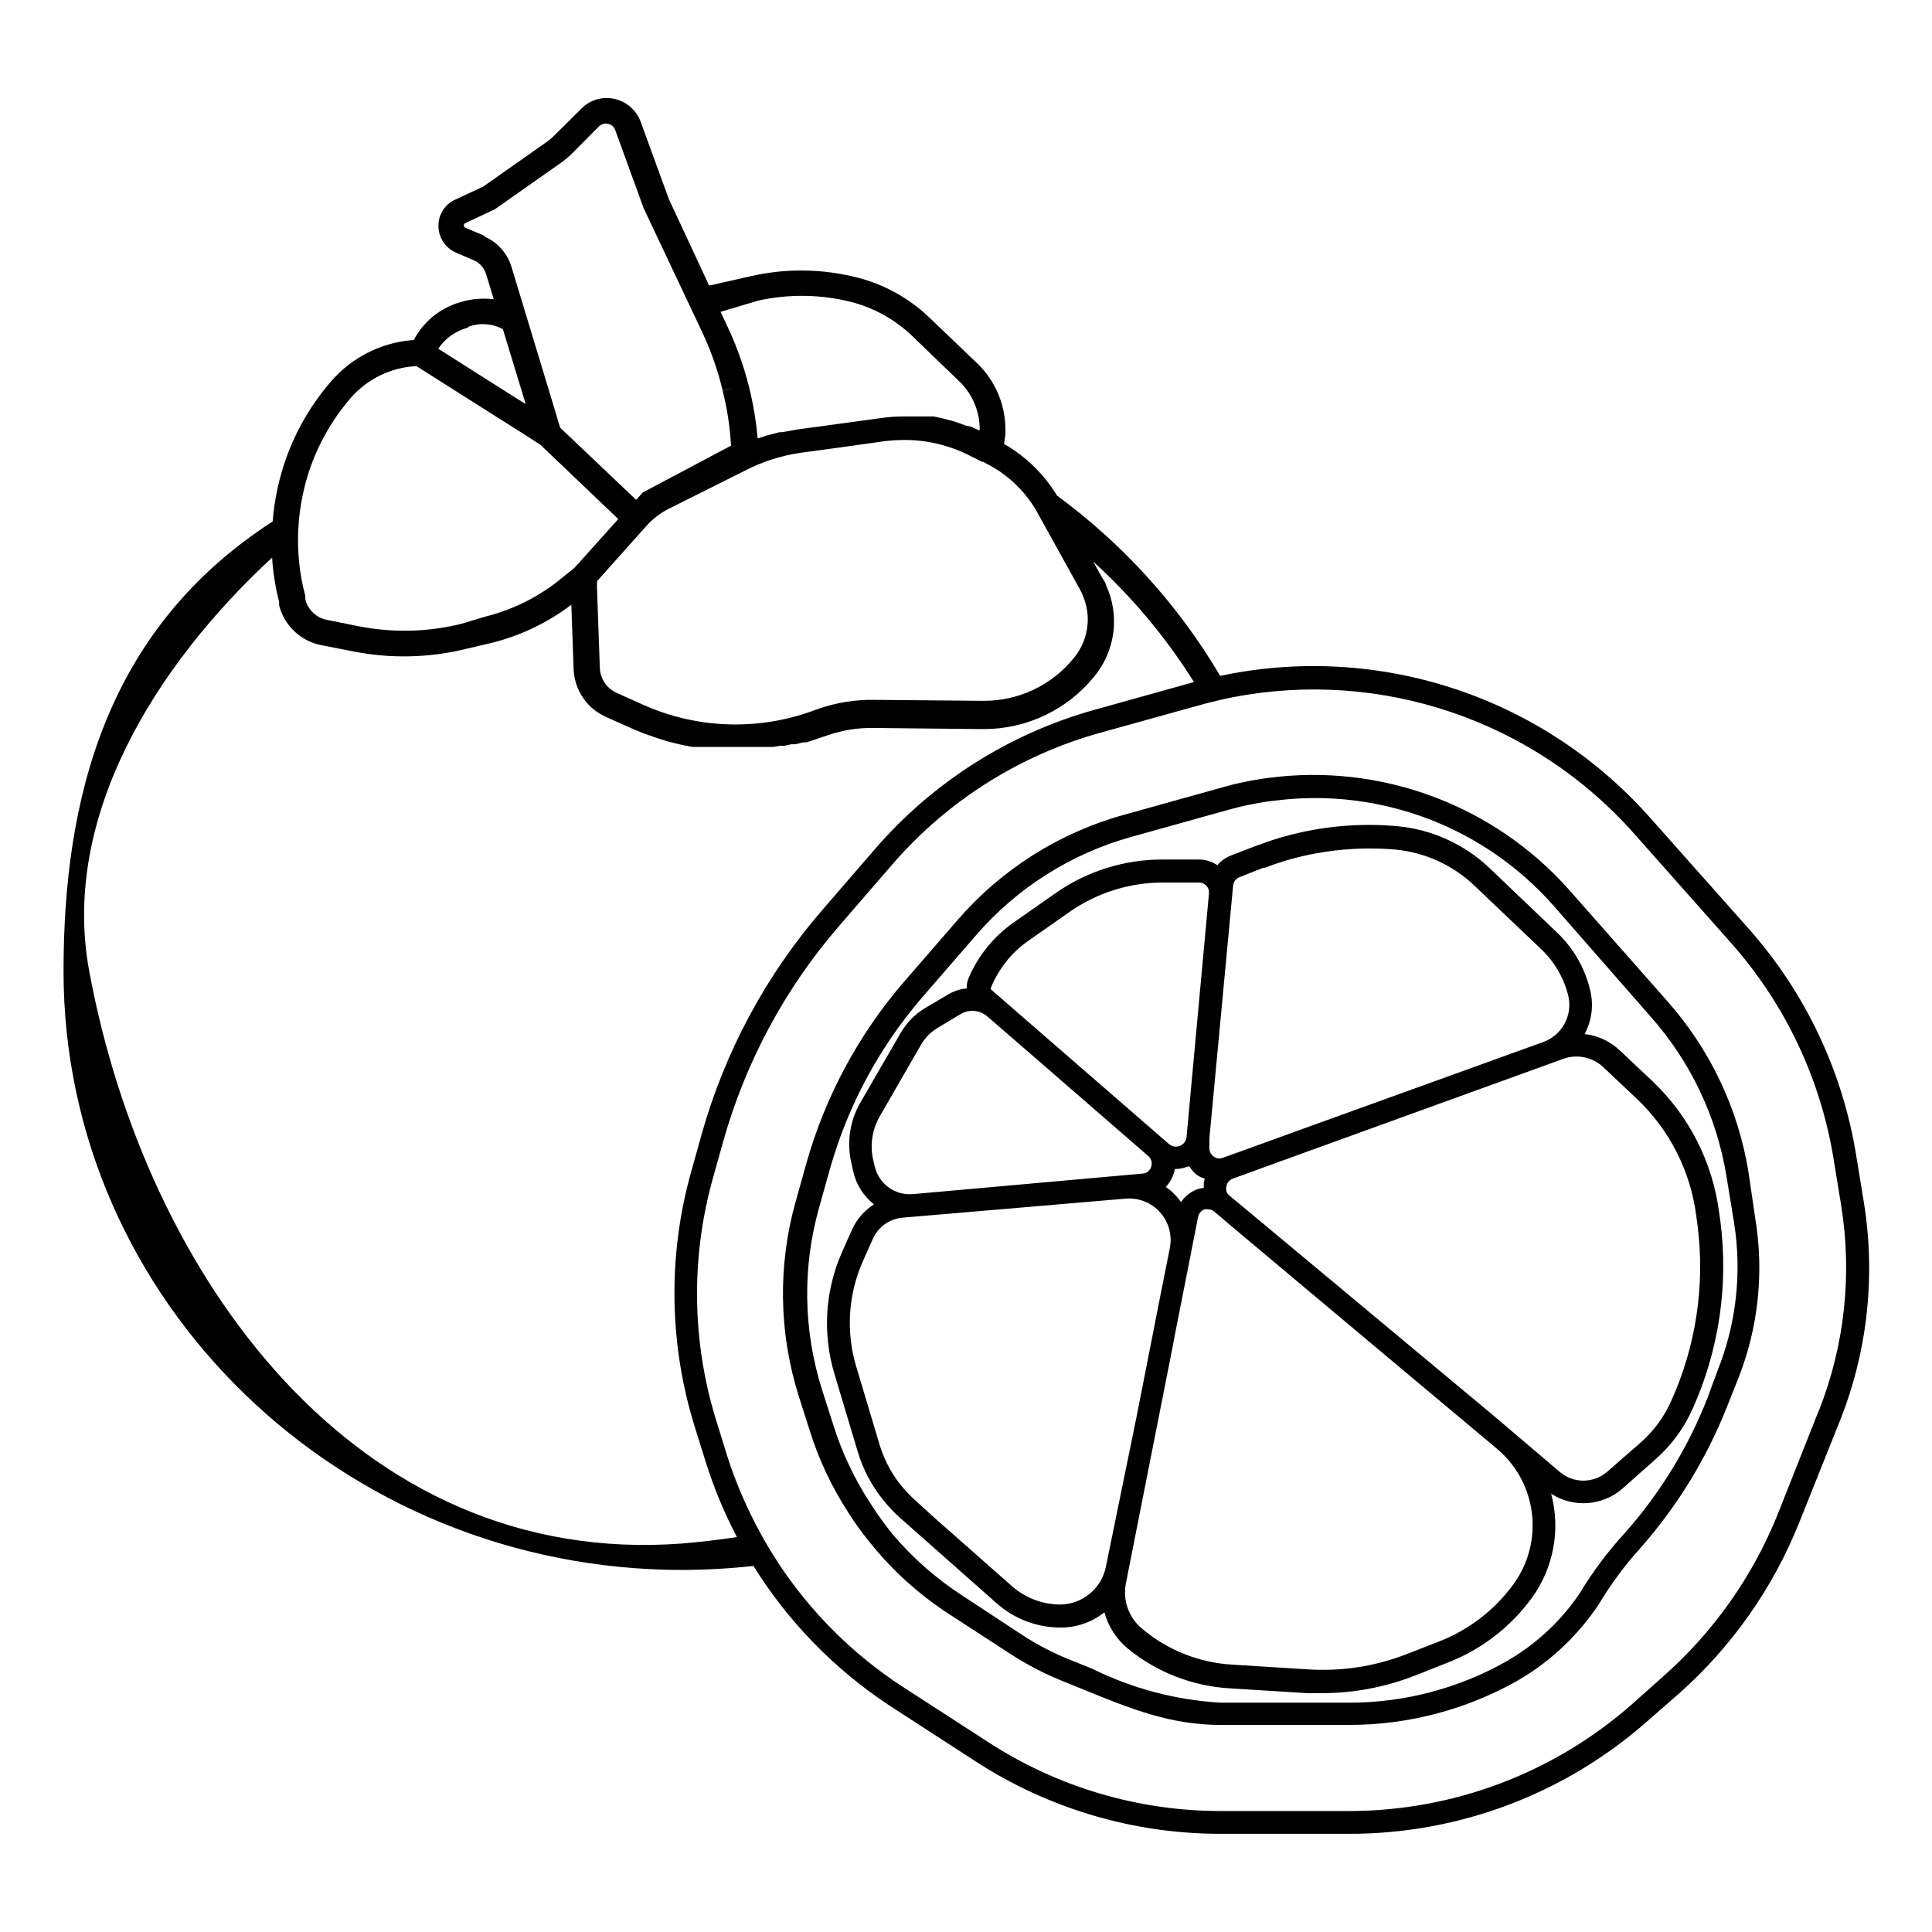
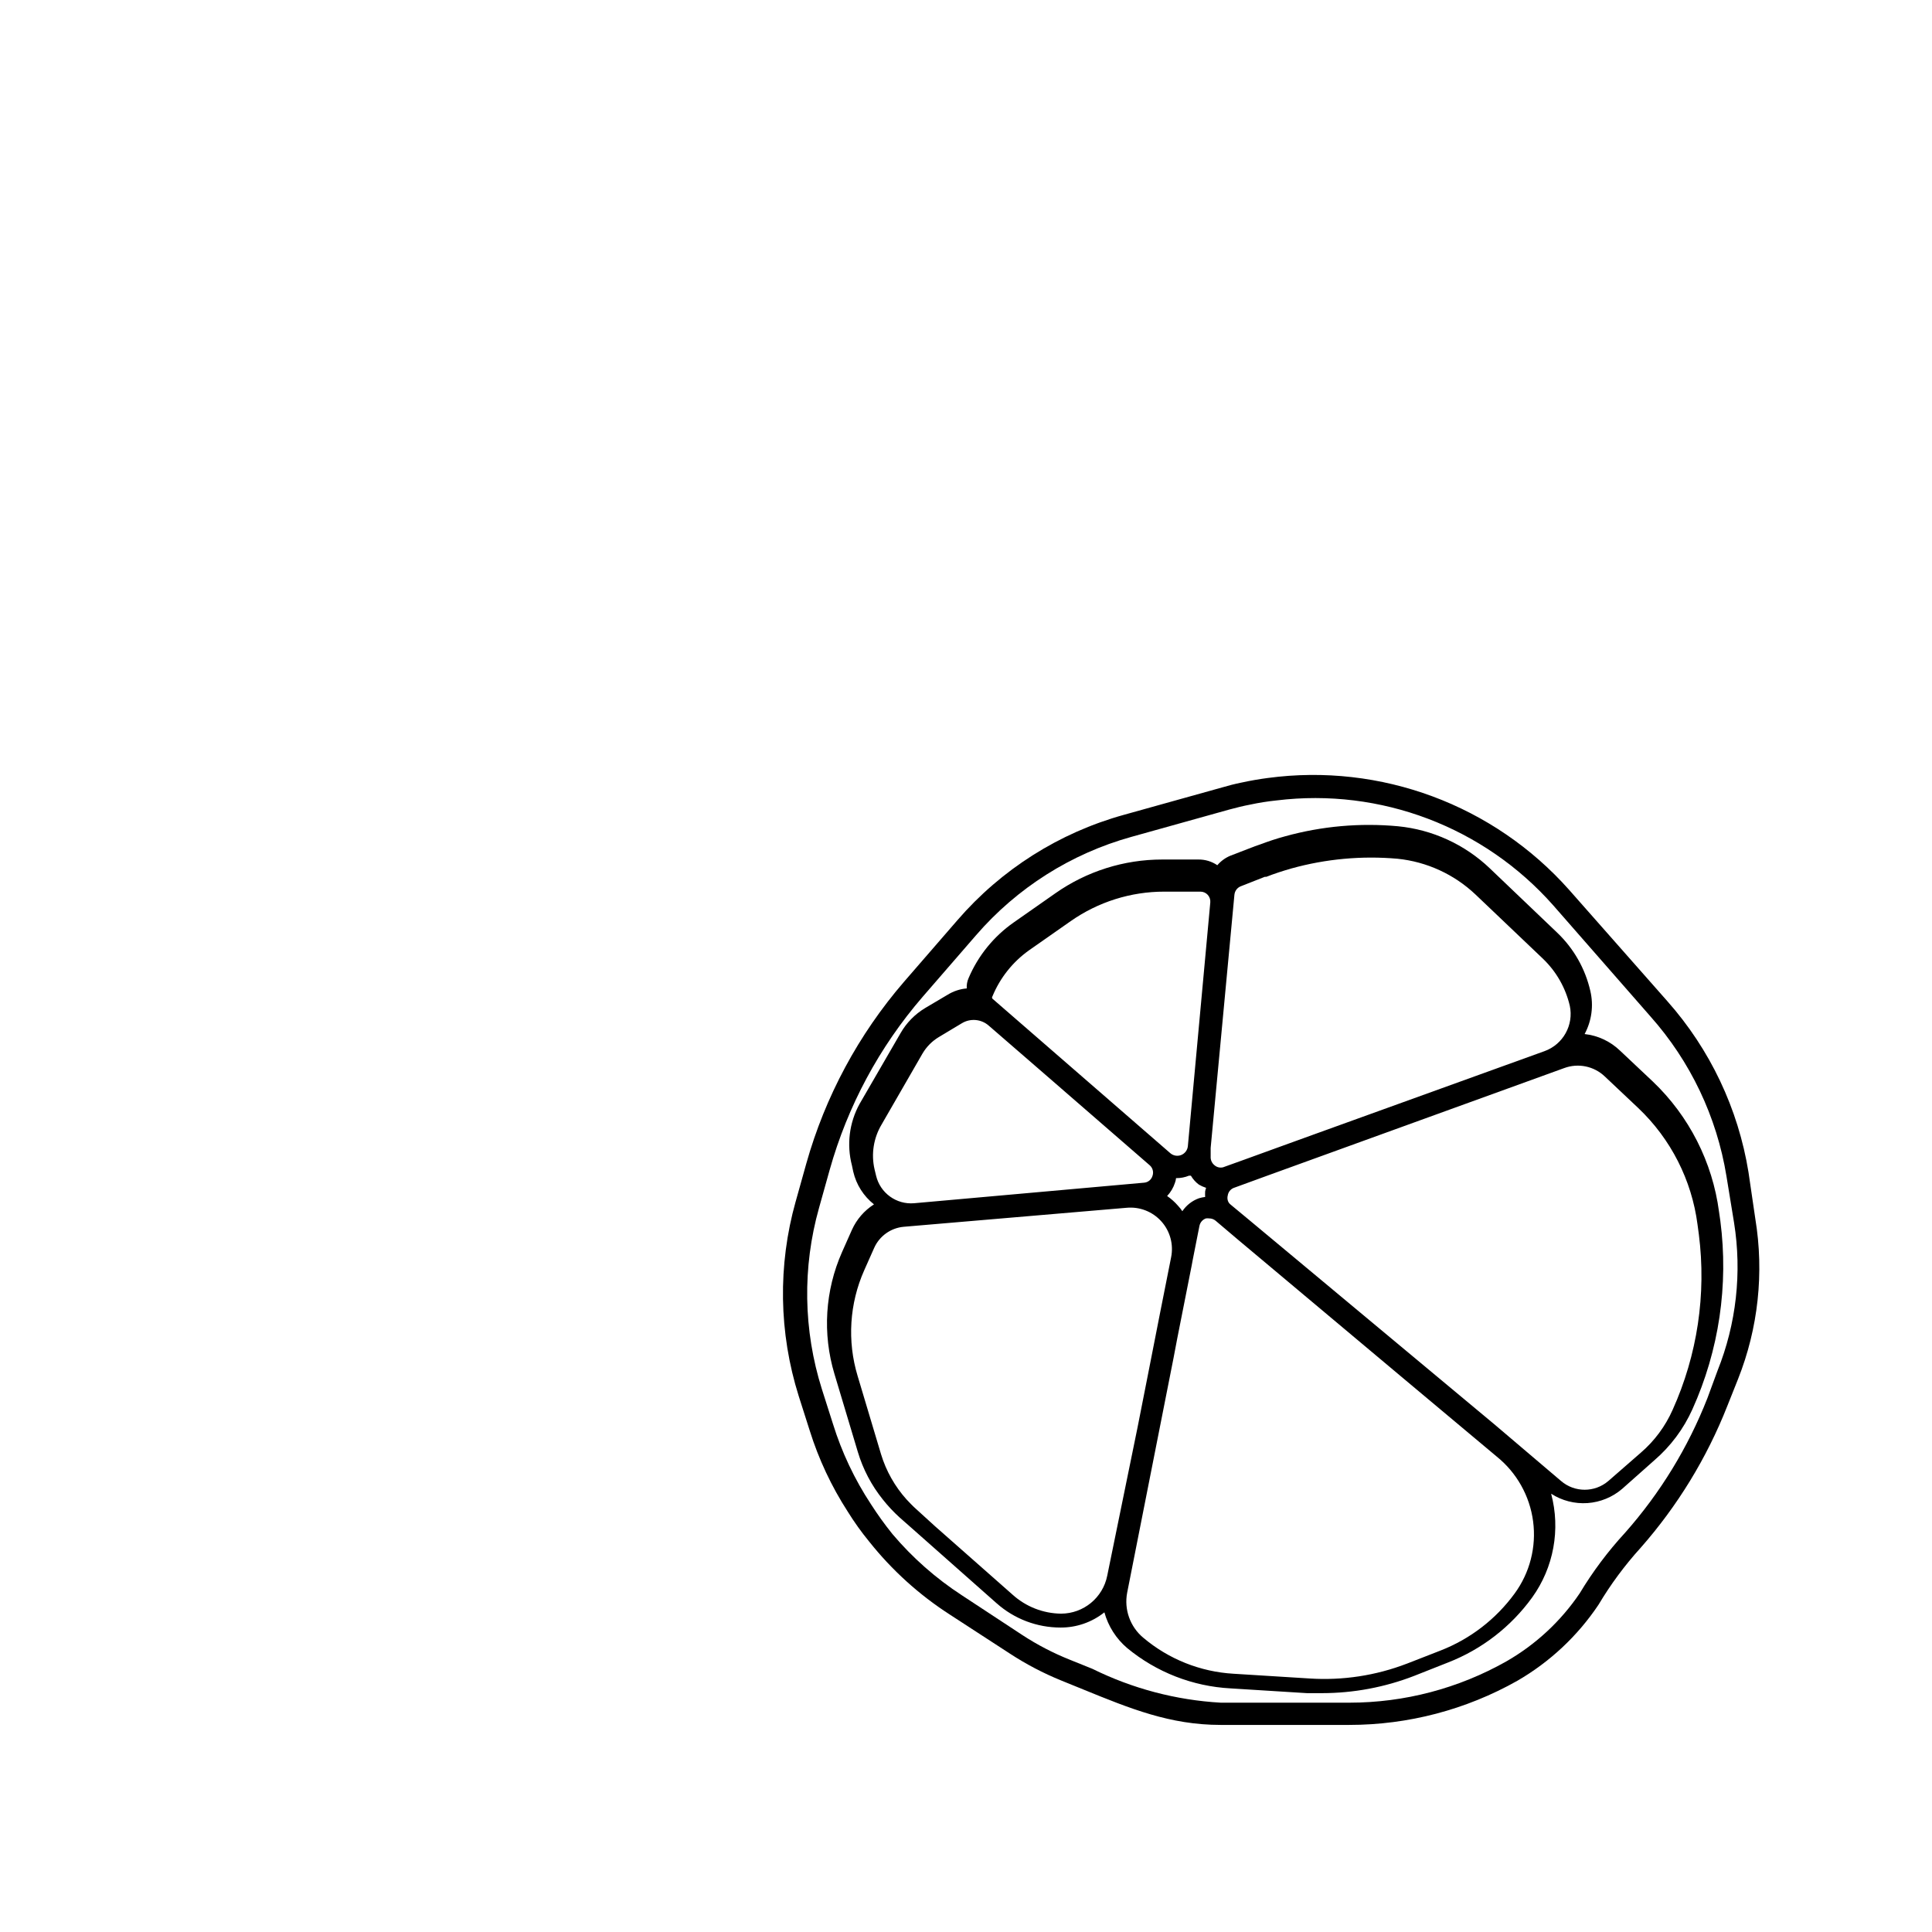
<svg xmlns="http://www.w3.org/2000/svg" fill="#000000" width="800px" height="800px" version="1.1" viewBox="144 144 512 512">
  <g>
-     <path d="m637.9 462.37-2.016-12.344c-3.621-22.238-13.473-42.992-28.414-59.852l-26.098-29.375c-13.965-15.816-31.879-27.641-51.91-34.262-20.031-6.621-41.465-7.801-62.102-3.422-11.027-18.684-25.734-34.93-43.227-47.762-3.441-5.691-8.281-10.41-14.059-13.703l0.352-2.367v-0.352c0.309-6.996-2.406-13.789-7.453-18.645l-12.645-12.09h-0.004c-5.336-5.141-11.914-8.801-19.094-10.629-9.137-2.344-18.699-2.496-27.91-0.453l-11.387 2.57-10.68-22.926-7.457-20.453c-1.133-3.082-3.75-5.375-6.953-6.098-3.195-0.719-6.531 0.273-8.816 2.621l-7.254 7.203c-0.574 0.574-1.199 1.098-1.863 1.562l-16.828 11.84-7.457 3.477c-2.758 1.25-4.504 4.023-4.434 7.051 0.035 3.016 1.828 5.734 4.586 6.953l4.785 2.066c1.574 0.688 2.773 2.031 3.273 3.68l2.016 6.648c-2.941-0.363-5.93-0.105-8.766 0.754-5.363 1.496-9.867 5.144-12.445 10.078h-0.453c-8.234 0.691-15.875 4.559-21.309 10.781-5.266 6.019-9.352 12.977-12.043 20.504-1.922 5.414-3.125 11.055-3.578 16.777-44.285 28.566-55.418 73.555-55.418 119.2 0 87.461 73.555 158.65 163.99 158.65h0.004c6.293-0.02 12.582-0.375 18.84-1.059 9.23 14.836 21.574 27.488 36.176 37.082l22.621 14.66c19.34 12.578 41.918 19.262 64.988 19.246h34.109c29 0.027 57.016-10.523 78.797-29.676l8.312-7.254c14.172-12.492 25.199-28.148 32.191-45.695l10.883-27.207c7.227-18.355 9.352-38.32 6.148-57.785zm-233.67-195.98h0.352l0.605 0.352v0.004c5.617 2.793 10.297 7.172 13.453 12.594l11.586 20.91c0.387 0.73 0.723 1.488 1.008 2.266 0.555 1.488 0.895 3.051 1.008 4.633 0.242 4.055-1.055 8.047-3.629 11.188-5.891 7.324-14.832 11.523-24.23 11.387l-28.969-0.254c-4.832-0.051-9.637 0.715-14.207 2.266l-2.82 1.008h-0.004c-14.398 4.945-30.145 4.227-44.031-2.012l-6.953-3.125c-2.609-1.184-4.324-3.738-4.434-6.602l-0.754-21.16c-0.027-0.215-0.027-0.438 0-0.652v-0.301-0.25-0.309c-0.016-0.098-0.016-0.199 0-0.301l13.047-14.609c1.656-1.855 3.637-3.391 5.844-4.535l20.152-10.078c4.711-2.453 9.805-4.09 15.062-4.836l10.781-1.461 11.438-1.613v0.004c1.773-0.207 3.559-0.309 5.34-0.305 5.824 0.016 11.566 1.379 16.777 3.981l3.324 1.664zm-59.297-42.723c8.125-1.797 16.562-1.676 24.637 0.355 6.027 1.551 11.562 4.621 16.07 8.914l12.594 12.141v0.004c3.535 3.391 5.488 8.102 5.391 12.996l-1.109-0.453-1.16-0.555-1.355-0.25c-0.379-0.172-0.766-0.324-1.16-0.453l-1.309-0.453-1.109-0.352-1.359-0.352-1.109-0.301-1.359-0.301-1.16-0.25h-7.66l0.004-0.008c-2.125-0.004-4.246 0.148-6.348 0.453l-11.438 1.562-10.781 1.461-3.879 0.707h-0.754l-3.68 0.957-0.656 0.25-1.461 0.453c-0.406-4.586-1.164-9.133-2.266-13.602-1.375-5.496-3.281-10.848-5.695-15.973l-1.863-3.981zm-72.547-17.18-5.039-2.117-0.004 0.004c-0.262-0.109-0.422-0.375-0.402-0.656-0.016-0.27 0.148-0.516 0.402-0.605l7.758-3.629 17.633-12.395 0.004 0.004c0.98-0.703 1.906-1.477 2.769-2.32l7.203-7.254h0.004c0.648-0.641 1.578-0.906 2.465-0.703 0.863 0.203 1.566 0.828 1.867 1.66l7.508 20.656 15.922 33.703-0.004 0.004c2.152 4.711 3.84 9.621 5.039 14.66l3.375-0.805-3.375 0.855c1.211 4.769 1.953 9.645 2.215 14.559l-23.375 12.395-1.762 1.965-20.152-19.145-2.316-7.707-10.578-34.914h-0.004c-1.09-3.594-3.707-6.527-7.156-8.012zm14.055 43.984-0.906 0.301zm-18.391-19.852c3.019-1.129 6.375-0.91 9.219 0.605l6.047 19.852-2.519-1.562-20.656-13.098v-0.004c1.859-2.773 4.676-4.766 7.91-5.59zm-44.988 53.504c0.293-5.672 1.41-11.273 3.324-16.625 2.418-6.691 6.055-12.875 10.73-18.238 4.309-4.82 10.328-7.766 16.777-8.211h0.504l22.672 14.359 5.894 3.727 1.863-2.922-1.863 2.922 4.231 2.719 20.656 19.699-10.078 11.234-1.613 1.762-3.879 3.125 0.004 0.004c-5.769 4.625-12.473 7.941-19.648 9.723l-6.348 1.914c-8.914 2.207-18.199 2.43-27.207 0.656l-8.516-1.715c-2.742-0.559-4.93-2.629-5.641-5.34v-0.957c-1.566-5.809-2.195-11.828-1.863-17.836zm101.62 268.93c-86.355 6.449-142.07-70.836-157.04-151.7-7.559-40.809 17.582-81.012 48.465-109.58h0.004c0.242 3.961 0.867 7.894 1.863 11.738v0.906c0.664 2.613 2.051 4.988 4.004 6.852 1.949 1.863 4.387 3.137 7.027 3.68l8.516 1.664v-0.004c10.004 2.004 20.328 1.762 30.23-0.703l6.648-1.562c7.609-1.91 14.758-5.336 21.008-10.078l0.605 16.977v0.004c0.137 4.059 1.965 7.875 5.039 10.527 1.047 0.863 2.199 1.59 3.426 2.168l7.004 3.125 3.125 1.309 1.059 0.352 2.117 0.754 1.258 0.402 1.914 0.605 1.41 0.352 1.863 0.453 1.41 0.301 1.863 0.352h21.41l1.812-0.301h1.16l1.812-0.402h1.109l1.965-0.504h0.957l2.871-0.957 2.82-0.957 0.004 0.004c3.809-1.309 7.812-1.957 11.84-1.914l29.02 0.301h0.402c11.383 0.023 22.16-5.109 29.32-13.953 2.758-3.344 4.508-7.402 5.051-11.699 0.543-4.297-0.141-8.66-1.977-12.586 0-0.504-0.504-1.059-0.805-1.562l-2.57-4.586v0.004c10.352 9.379 19.352 20.145 26.754 31.992h-0.301l-25.996 7.254h-0.004c-22.57 6.281-42.793 19.074-58.141 36.777l-14.156 16.375c-14.852 17.188-25.738 37.43-31.891 59.297l-2.82 10.078c-6.238 22.281-5.852 45.895 1.109 67.961l2.871 9.168v0.004c2.144 6.758 4.875 13.312 8.16 19.598-4.871 0.738-9.738 1.309-14.609 1.711zm301.33-35.266-10.781 27.207c-6.641 16.66-17.117 31.523-30.582 43.375l-8.312 7.406c-20.684 18.145-47.254 28.152-74.766 28.164h-34.059c-21.891 0.008-43.316-6.344-61.664-18.289l-22.672-14.66c-13.148-8.578-24.383-19.777-33-32.898-1.613-2.519-3.176-5.039-4.637-7.758-3.535-6.426-6.453-13.176-8.715-20.152l-2.871-9.27c-6.594-20.957-6.961-43.379-1.059-64.539l2.82-10.078c5.926-20.996 16.402-40.434 30.684-56.93l14.156-16.375v0.004c14.613-16.863 33.898-29.016 55.418-34.914l25.945-7.203 1.863-0.504c2.316-0.605 4.684-1.16 7.004-1.613h0.004c39.234-7.547 79.543 6.117 106.1 35.969l26.047 29.371v0.004c14.152 16.027 23.492 35.727 26.953 56.828l2.016 12.344c3 18.402 0.965 37.273-5.894 54.613z" />
    <path d="m607.37 454.66c-2.723-16.848-10.184-32.574-21.512-45.34l-26-29.473c-20.023-22.559-49.957-33.68-79.852-29.676-2.316 0.301-4.637 0.707-6.953 1.211-1.762 0.352-3.527 0.805-5.039 1.258l-26.195 7.305c-17.129 4.75-32.469 14.461-44.086 27.91l-14.156 16.324c-12.055 13.965-20.895 30.406-25.895 48.164l-2.82 10.078h-0.004c-4.746 16.891-4.465 34.801 0.809 51.539l2.922 9.168c2.371 7.578 5.762 14.797 10.074 21.465 1.723 2.773 3.621 5.434 5.695 7.957 6.004 7.551 13.203 14.07 21.309 19.297l15.973 10.379c4.281 2.797 8.816 5.176 13.551 7.106l5.945 2.418c12.344 5.039 22.973 9.371 36.324 9.371h34.109c15.605 0 30.945-4.027 44.535-11.691 8.617-4.984 15.977-11.879 21.516-20.152 3.215-5.398 6.961-10.461 11.184-15.113 9.75-11.074 17.508-23.758 22.922-37.484l2.871-7.203c5.356-13.48 6.938-28.16 4.586-42.473zm-8.211 52.598-2.672 7.258c-5.125 13.074-12.508 25.148-21.816 35.668-4.547 4.934-8.582 10.32-12.039 16.07-5.023 7.418-11.676 13.586-19.449 18.039-12.68 7.164-26.996 10.93-41.562 10.934h-34.109c-11.824-0.672-23.391-3.723-34.008-8.969l-5.996-2.418h0.004c-4.406-1.758-8.625-3.953-12.598-6.551l-16.02-10.531c-6.887-4.481-13.082-9.945-18.391-16.223-2.039-2.531-3.938-5.172-5.691-7.906-4.348-6.594-7.738-13.77-10.078-21.312l-2.922-9.168c-4.93-15.605-5.195-32.312-0.754-48.066l2.82-10.078v0.004c4.746-16.906 13.156-32.559 24.637-45.848l14.156-16.324c10.844-12.539 25.145-21.598 41.113-26.047l25.996-7.254c1.863-0.504 3.68-0.957 5.543-1.309h-0.004c2.312-0.496 4.652-0.867 7.004-1.109 27.523-3.367 54.941 7.031 73.305 27.809l25.746 29.422c10.598 11.91 17.586 26.59 20.152 42.32l2.016 12.344c2.117 13.238 0.605 26.805-4.383 39.246z" />
-     <path d="m599.56 465.14c-1.734-13.168-7.922-25.344-17.535-34.512l-8.715-8.211c-2.555-2.453-5.848-3.996-9.371-4.383 1.883-3.5 2.422-7.566 1.512-11.438-1.348-5.887-4.398-11.246-8.766-15.414l-17.887-17.078v-0.004c-6.641-6.324-15.207-10.242-24.332-11.133-10.055-0.93-20.195-0.027-29.926 2.672-2.266 0.605-4.484 1.359-6.648 2.168l-1.309 0.453-6.398 2.469-0.004-0.004c-1.383 0.555-2.613 1.438-3.578 2.57-1.484-1.012-3.242-1.539-5.039-1.512h-9.574 0.004c-10.113 0-19.98 3.113-28.266 8.918l-11.082 7.758c-5.277 3.691-9.414 8.785-11.941 14.711-0.391 0.867-0.566 1.82-0.504 2.773-1.785 0.152-3.512 0.723-5.039 1.66l-6.047 3.578h0.004c-2.676 1.617-4.894 3.887-6.449 6.598l-10.883 18.793c-2.727 4.969-3.449 10.793-2.016 16.273l0.352 1.664c0.797 3.426 2.734 6.481 5.492 8.664-2.566 1.633-4.598 3.981-5.844 6.75l-2.621 5.894c-4.504 10.18-5.219 21.637-2.012 32.297l6.195 20.656c1.375 4.606 3.637 8.898 6.648 12.645 1.348 1.699 2.828 3.281 4.434 4.734l2.973 2.621 22.773 20.152c4.656 4.121 10.66 6.394 16.879 6.398 4.223 0.023 8.328-1.398 11.637-4.031 1.02 3.691 3.125 6.992 6.047 9.473 7.754 6.402 17.363 10.148 27.406 10.68l20.152 1.258h4.082v0.004c8.355-0.008 16.641-1.562 24.434-4.586l8.918-3.527c8.941-3.477 16.691-9.461 22.316-17.23 5.723-7.949 7.57-18.047 5.039-27.508 2.863 1.844 6.242 2.715 9.641 2.481 3.394-0.238 6.625-1.566 9.203-3.789l8.516-7.559c4.305-3.707 7.746-8.316 10.074-13.5 7.055-15.633 9.617-32.922 7.406-49.93zm-135.07-19.348 6.047-64.434 0.25-2.672h0.004c0.098-0.992 0.738-1.848 1.66-2.219l6.398-2.519h0.402c2.168-0.855 4.383-1.562 6.648-2.215h0.004c9.141-2.535 18.664-3.406 28.113-2.57 7.742 0.793 15.004 4.125 20.656 9.473l17.938 17.078h-0.004c3.496 3.367 5.945 7.672 7.055 12.395 1.09 5.125-1.773 10.266-6.699 12.043l-61.516 22.215-9.32 3.375-8.613 3.125-5.742 2.066h-0.004c-0.801 0.199-1.648-0.008-2.269-0.555-0.695-0.559-1.07-1.426-1.008-2.316v-2.418zm-48.164-52.344 11.082-7.758h0.004c7.266-5.09 15.918-7.816 24.785-7.809h9.574c0.742-0.004 1.449 0.305 1.949 0.852 0.496 0.547 0.742 1.281 0.672 2.019l-5.945 64.586c-0.105 1.043-0.781 1.941-1.754 2.336-0.973 0.391-2.082 0.211-2.883-0.469l-47.156-40.961c-0.133-0.18-0.133-0.426 0-0.605 2.012-4.894 5.367-9.117 9.672-12.191zm46.953 62.926h0.004c-0.113 0.309-0.199 0.629-0.254 0.957-0.027 0.488-0.027 0.973 0 1.461-0.562 0.07-1.117 0.188-1.66 0.352-1.789 0.648-3.324 1.848-4.383 3.426-0.344-0.52-0.73-1.008-1.16-1.461-0.844-0.973-1.809-1.836-2.871-2.566 0.938-0.996 1.641-2.18 2.066-3.477 0.152-0.406 0.254-0.828 0.301-1.262h0.102c1.141 0.004 2.269-0.219 3.324-0.652h0.504c0.539 0.922 1.258 1.73 2.117 2.367 0.605 0.355 1.246 0.641 1.914 0.855zm-85.996-16.777 10.832-18.793c1.055-1.801 2.543-3.309 4.332-4.383l6.047-3.629v0.004c2.293-1.43 5.254-1.16 7.254 0.652l13.957 12.09 28.613 24.84c0.816 0.691 1.117 1.816 0.758 2.82-0.297 1.023-1.203 1.75-2.269 1.816l-60.91 5.441c-4.703 0.398-8.992-2.711-10.074-7.305l-0.402-1.664c-0.938-4.055-0.27-8.316 1.863-11.891zm59.801 119.55c-1.152 5.848-6.281 10.066-12.242 10.074-4.754-0.055-9.32-1.848-12.848-5.035l-20.504-18.09-5.039-4.586c-0.906-0.805-1.715-1.664-2.519-2.519v0.004c-3.121-3.465-5.445-7.578-6.801-12.043l-6.195-20.707c-2.801-9.262-2.176-19.223 1.762-28.059l2.621-5.894c1.402-3.137 4.387-5.277 7.809-5.594l59.098-5.039c3.457-0.32 6.863 1.008 9.184 3.59 2.324 2.578 3.289 6.106 2.606 9.512l-2.922 14.711-3.324 16.93-2.672 13.551zm107.96 4.734h0.004c-4.973 6.812-11.793 12.059-19.648 15.117l-8.918 3.477v-0.004c-8.215 3.16-17.016 4.5-25.797 3.93l-20.152-1.258c-8.777-0.512-17.156-3.852-23.879-9.523-3.512-2.914-5.152-7.512-4.285-11.988l12.293-62.219 0.957-5.039 3.828-19.348 0.301-1.613 1.762-8.918h0.004c0.168-0.93 0.82-1.699 1.715-2.016 0.301-0.039 0.605-0.039 0.906 0 0.609 0.004 1.195 0.219 1.664 0.605l5.945 5.039 44.031 36.93 24.484 20.504c5.324 4.273 8.793 10.438 9.684 17.203s-0.863 13.617-4.894 19.121zm41.867-48.668c-1.93 4.356-4.805 8.227-8.41 11.336l-8.613 7.508h-0.004c-3.606 3.102-8.938 3.102-12.543 0l-17.785-15.113-64.691-53.91-5.039-4.18h0.004c-0.395-0.285-0.68-0.691-0.809-1.16-0.117-0.43-0.117-0.879 0-1.309 0.133-0.871 0.703-1.613 1.512-1.965l8.969-3.273 78.695-28.516c3.707-1.367 7.867-0.508 10.73 2.215l8.918 8.414c8.605 8.176 14.137 19.062 15.668 30.832l0.352 2.621c2.019 15.844-0.387 31.941-6.953 46.5z" />
+     <path d="m599.56 465.14c-1.734-13.168-7.922-25.344-17.535-34.512l-8.715-8.211c-2.555-2.453-5.848-3.996-9.371-4.383 1.883-3.5 2.422-7.566 1.512-11.438-1.348-5.887-4.398-11.246-8.766-15.414l-17.887-17.078v-0.004c-6.641-6.324-15.207-10.242-24.332-11.133-10.055-0.93-20.195-0.027-29.926 2.672-2.266 0.605-4.484 1.359-6.648 2.168l-1.309 0.453-6.398 2.469-0.004-0.004c-1.383 0.555-2.613 1.438-3.578 2.57-1.484-1.012-3.242-1.539-5.039-1.512h-9.574 0.004c-10.113 0-19.98 3.113-28.266 8.918l-11.082 7.758c-5.277 3.691-9.414 8.785-11.941 14.711-0.391 0.867-0.566 1.82-0.504 2.773-1.785 0.152-3.512 0.723-5.039 1.66l-6.047 3.578h0.004c-2.676 1.617-4.894 3.887-6.449 6.598l-10.883 18.793c-2.727 4.969-3.449 10.793-2.016 16.273l0.352 1.664c0.797 3.426 2.734 6.481 5.492 8.664-2.566 1.633-4.598 3.981-5.844 6.75l-2.621 5.894c-4.504 10.18-5.219 21.637-2.012 32.297l6.195 20.656c1.375 4.606 3.637 8.898 6.648 12.645 1.348 1.699 2.828 3.281 4.434 4.734l2.973 2.621 22.773 20.152c4.656 4.121 10.66 6.394 16.879 6.398 4.223 0.023 8.328-1.398 11.637-4.031 1.02 3.691 3.125 6.992 6.047 9.473 7.754 6.402 17.363 10.148 27.406 10.68l20.152 1.258h4.082v0.004c8.355-0.008 16.641-1.562 24.434-4.586l8.918-3.527c8.941-3.477 16.691-9.461 22.316-17.23 5.723-7.949 7.57-18.047 5.039-27.508 2.863 1.844 6.242 2.715 9.641 2.481 3.394-0.238 6.625-1.566 9.203-3.789l8.516-7.559c4.305-3.707 7.746-8.316 10.074-13.5 7.055-15.633 9.617-32.922 7.406-49.93m-135.07-19.348 6.047-64.434 0.25-2.672h0.004c0.098-0.992 0.738-1.848 1.66-2.219l6.398-2.519h0.402c2.168-0.855 4.383-1.562 6.648-2.215h0.004c9.141-2.535 18.664-3.406 28.113-2.57 7.742 0.793 15.004 4.125 20.656 9.473l17.938 17.078h-0.004c3.496 3.367 5.945 7.672 7.055 12.395 1.09 5.125-1.773 10.266-6.699 12.043l-61.516 22.215-9.32 3.375-8.613 3.125-5.742 2.066h-0.004c-0.801 0.199-1.648-0.008-2.269-0.555-0.695-0.559-1.07-1.426-1.008-2.316v-2.418zm-48.164-52.344 11.082-7.758h0.004c7.266-5.09 15.918-7.816 24.785-7.809h9.574c0.742-0.004 1.449 0.305 1.949 0.852 0.496 0.547 0.742 1.281 0.672 2.019l-5.945 64.586c-0.105 1.043-0.781 1.941-1.754 2.336-0.973 0.391-2.082 0.211-2.883-0.469l-47.156-40.961c-0.133-0.18-0.133-0.426 0-0.605 2.012-4.894 5.367-9.117 9.672-12.191zm46.953 62.926h0.004c-0.113 0.309-0.199 0.629-0.254 0.957-0.027 0.488-0.027 0.973 0 1.461-0.562 0.07-1.117 0.188-1.66 0.352-1.789 0.648-3.324 1.848-4.383 3.426-0.344-0.52-0.73-1.008-1.16-1.461-0.844-0.973-1.809-1.836-2.871-2.566 0.938-0.996 1.641-2.18 2.066-3.477 0.152-0.406 0.254-0.828 0.301-1.262h0.102c1.141 0.004 2.269-0.219 3.324-0.652h0.504c0.539 0.922 1.258 1.73 2.117 2.367 0.605 0.355 1.246 0.641 1.914 0.855zm-85.996-16.777 10.832-18.793c1.055-1.801 2.543-3.309 4.332-4.383l6.047-3.629v0.004c2.293-1.43 5.254-1.16 7.254 0.652l13.957 12.09 28.613 24.84c0.816 0.691 1.117 1.816 0.758 2.82-0.297 1.023-1.203 1.75-2.269 1.816l-60.91 5.441c-4.703 0.398-8.992-2.711-10.074-7.305l-0.402-1.664c-0.938-4.055-0.27-8.316 1.863-11.891zm59.801 119.55c-1.152 5.848-6.281 10.066-12.242 10.074-4.754-0.055-9.32-1.848-12.848-5.035l-20.504-18.09-5.039-4.586c-0.906-0.805-1.715-1.664-2.519-2.519v0.004c-3.121-3.465-5.445-7.578-6.801-12.043l-6.195-20.707c-2.801-9.262-2.176-19.223 1.762-28.059l2.621-5.894c1.402-3.137 4.387-5.277 7.809-5.594l59.098-5.039c3.457-0.32 6.863 1.008 9.184 3.59 2.324 2.578 3.289 6.106 2.606 9.512l-2.922 14.711-3.324 16.93-2.672 13.551zm107.96 4.734h0.004c-4.973 6.812-11.793 12.059-19.648 15.117l-8.918 3.477v-0.004c-8.215 3.16-17.016 4.5-25.797 3.93l-20.152-1.258c-8.777-0.512-17.156-3.852-23.879-9.523-3.512-2.914-5.152-7.512-4.285-11.988l12.293-62.219 0.957-5.039 3.828-19.348 0.301-1.613 1.762-8.918h0.004c0.168-0.93 0.82-1.699 1.715-2.016 0.301-0.039 0.605-0.039 0.906 0 0.609 0.004 1.195 0.219 1.664 0.605l5.945 5.039 44.031 36.93 24.484 20.504c5.324 4.273 8.793 10.438 9.684 17.203s-0.863 13.617-4.894 19.121zm41.867-48.668c-1.93 4.356-4.805 8.227-8.41 11.336l-8.613 7.508h-0.004c-3.606 3.102-8.938 3.102-12.543 0l-17.785-15.113-64.691-53.91-5.039-4.18h0.004c-0.395-0.285-0.68-0.691-0.809-1.16-0.117-0.43-0.117-0.879 0-1.309 0.133-0.871 0.703-1.613 1.512-1.965l8.969-3.273 78.695-28.516c3.707-1.367 7.867-0.508 10.73 2.215l8.918 8.414c8.605 8.176 14.137 19.062 15.668 30.832l0.352 2.621c2.019 15.844-0.387 31.941-6.953 46.5z" />
  </g>
</svg>